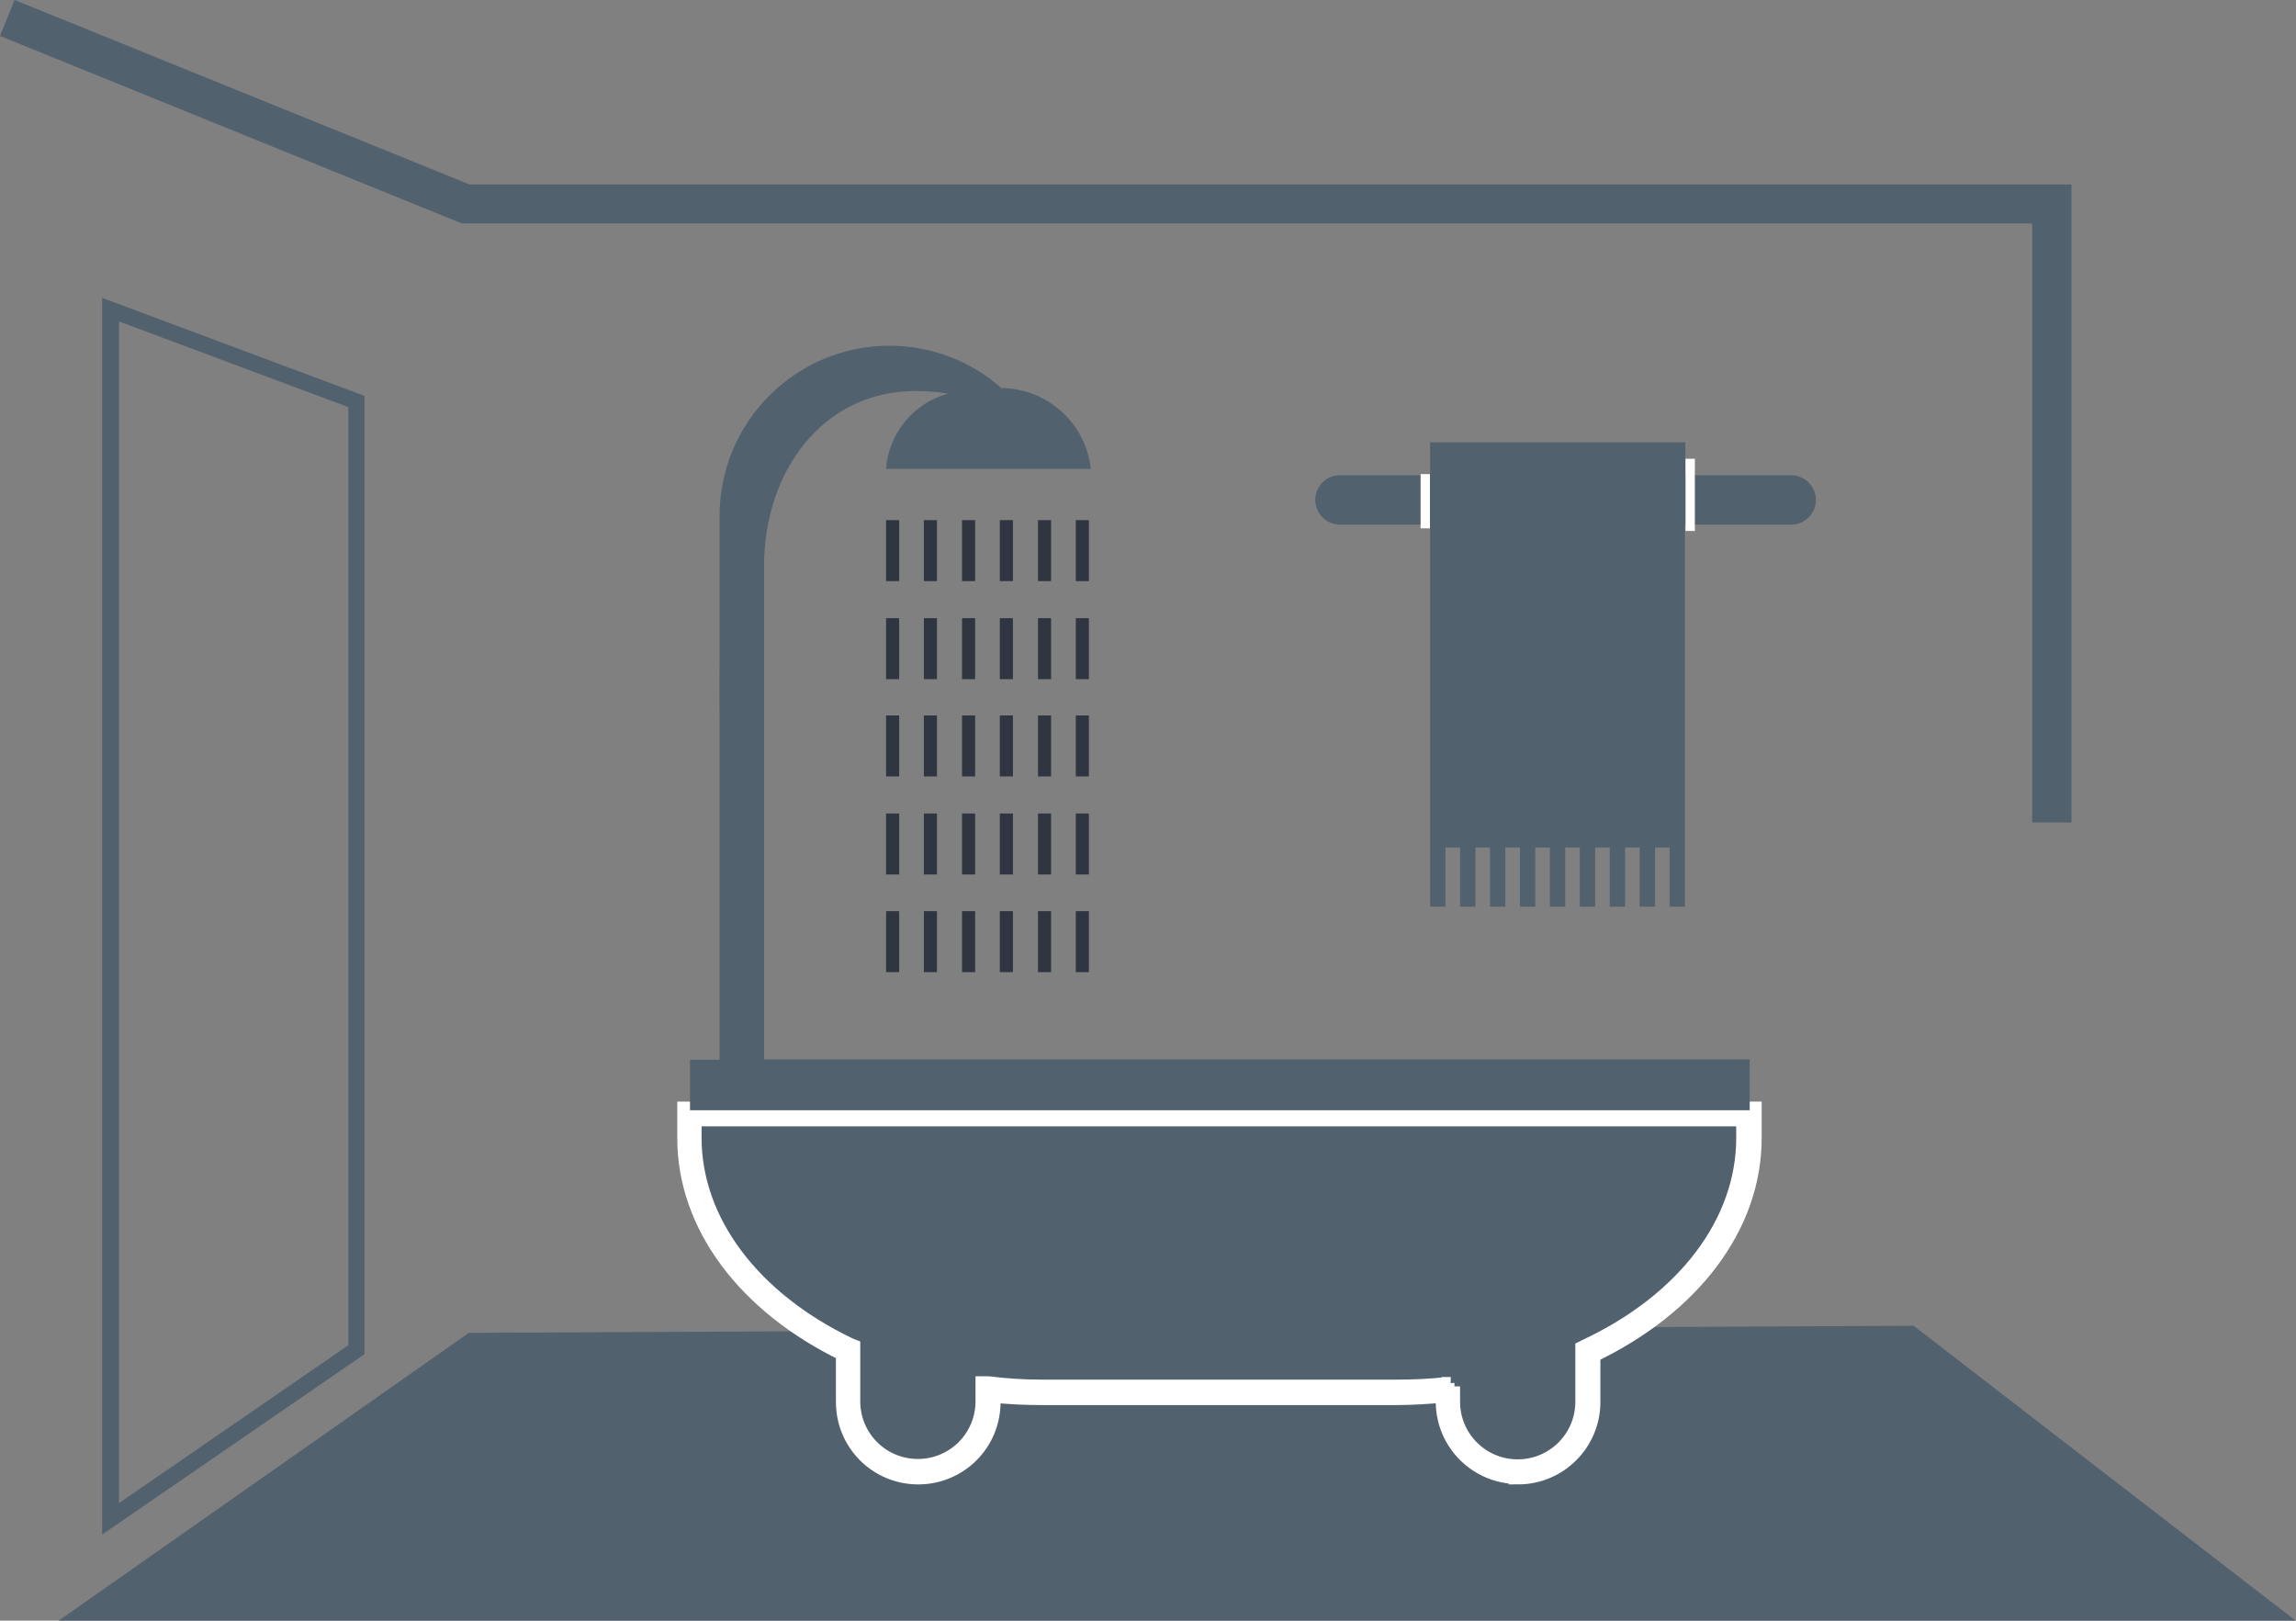
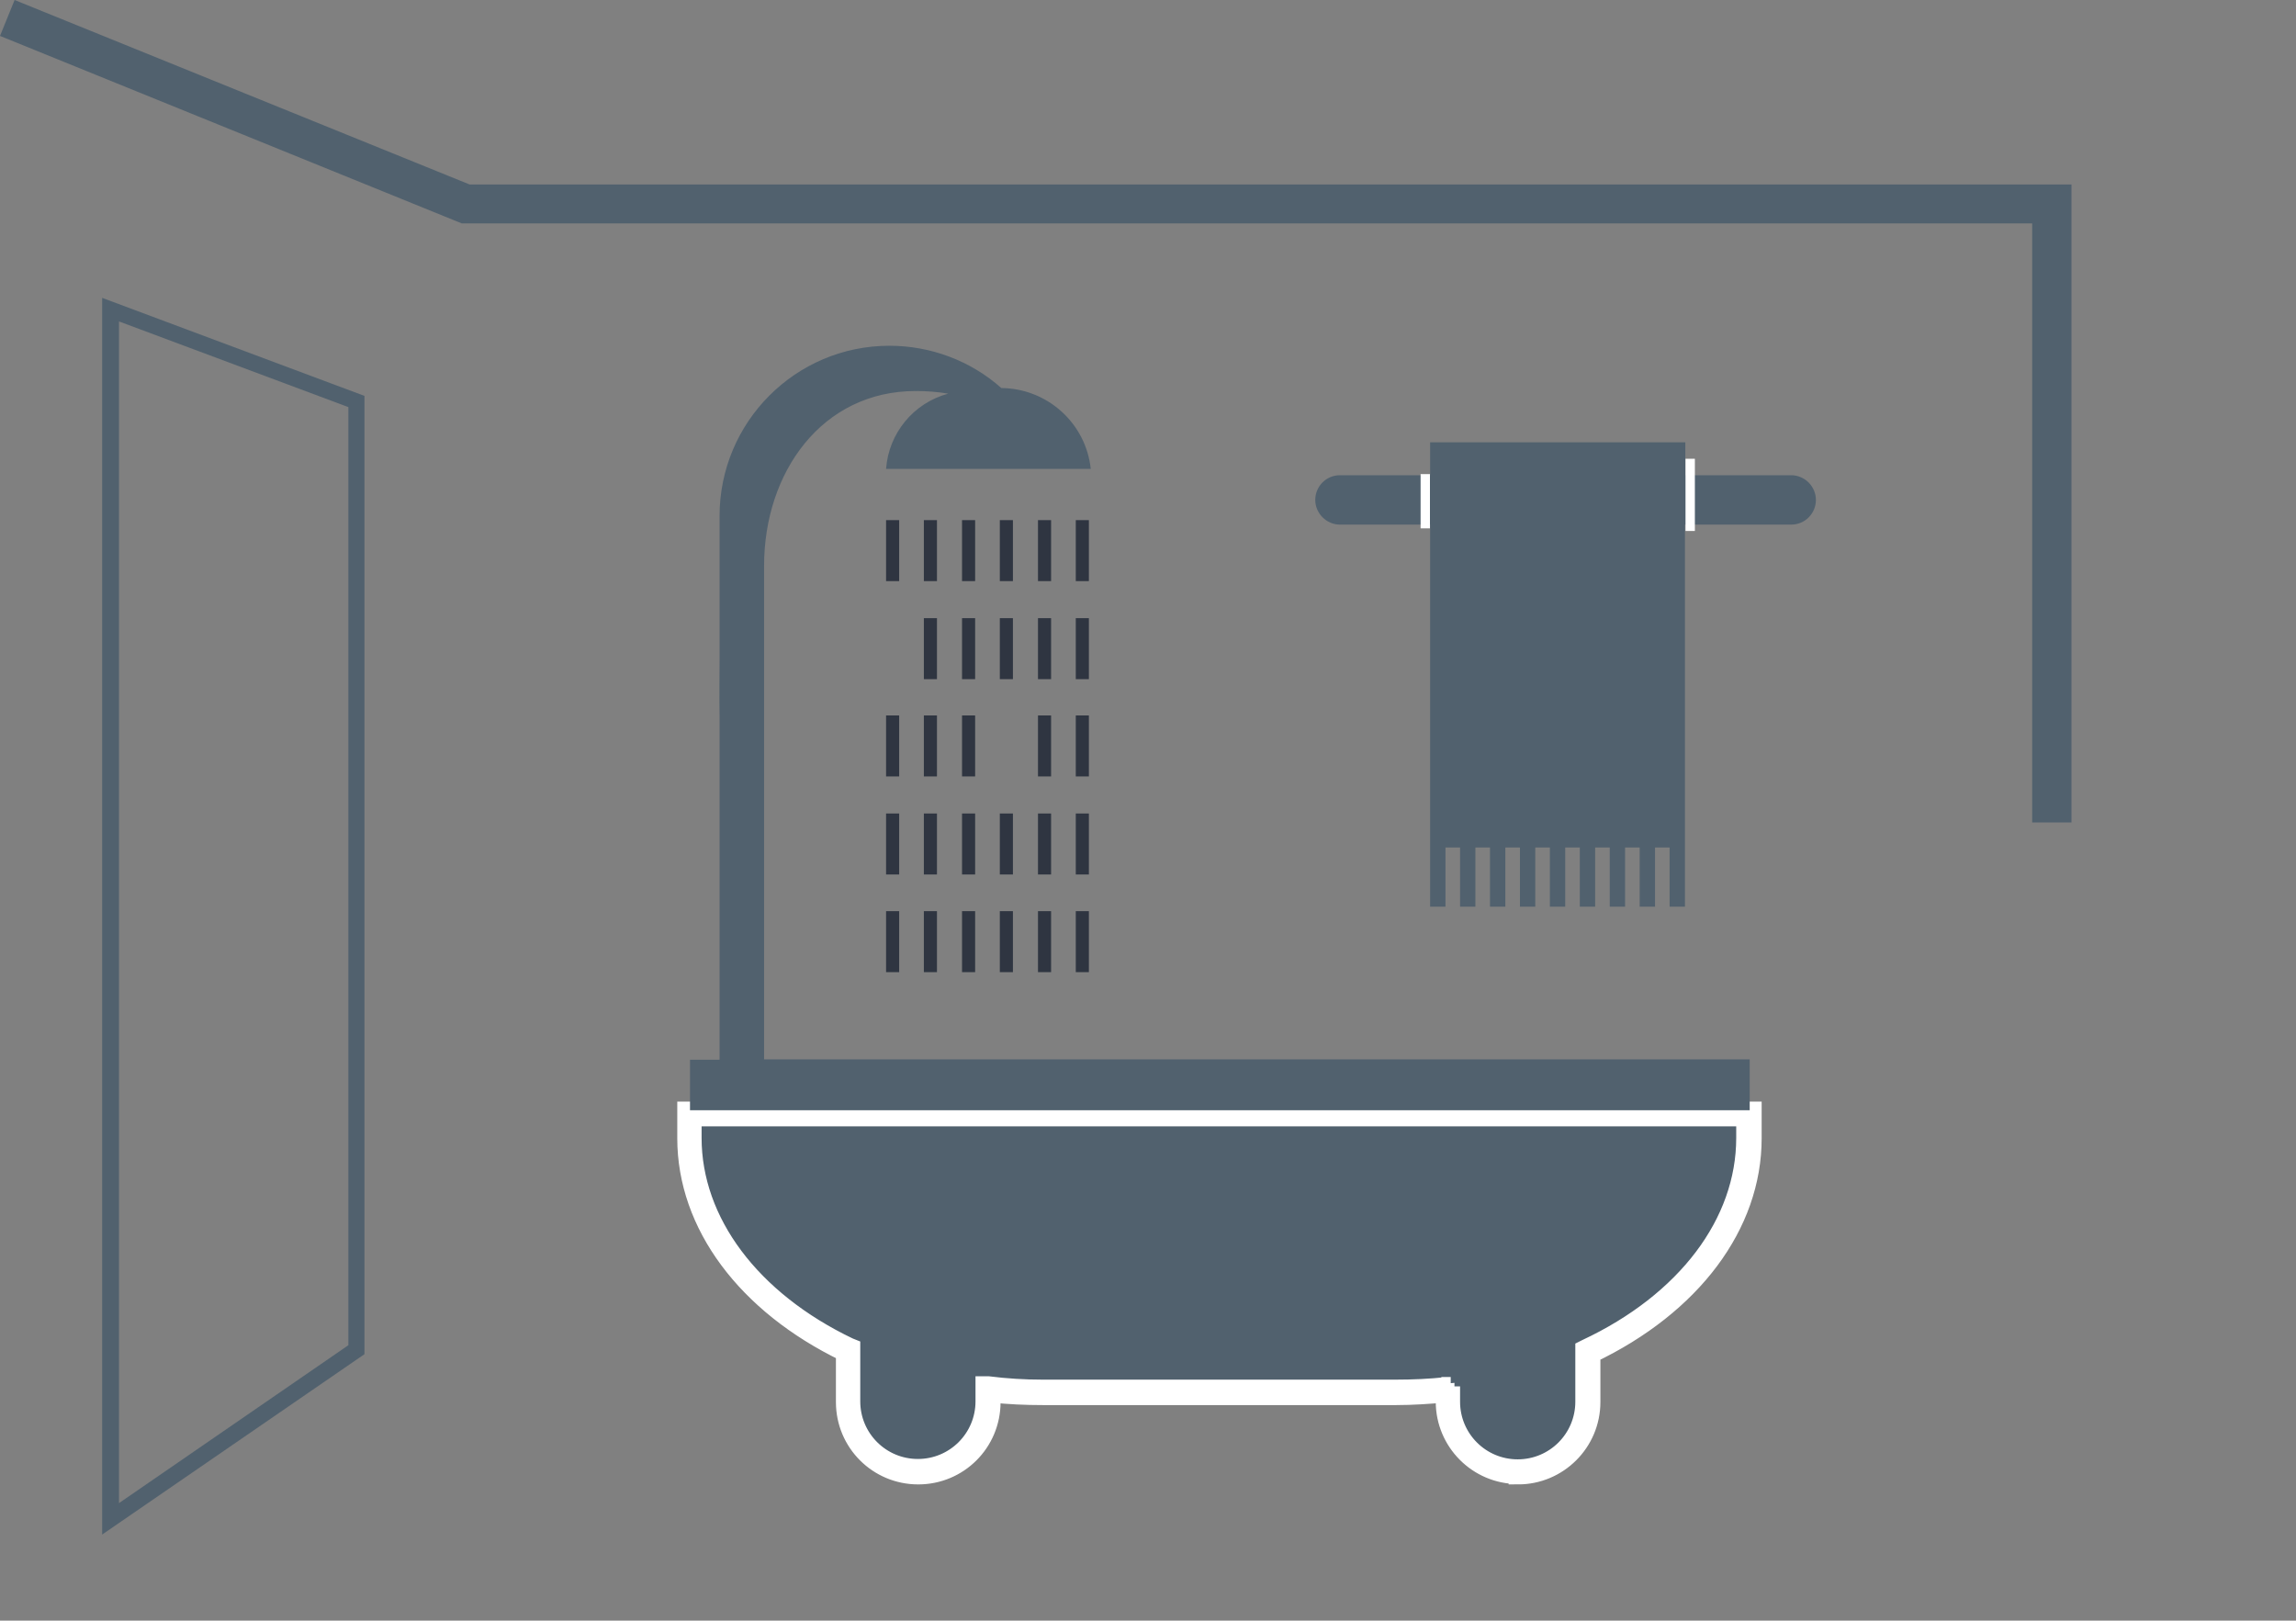
<svg xmlns="http://www.w3.org/2000/svg" id="Ebene_1" data-name="Ebene 1" viewBox="0 0 61.36 43.31">
  <rect x="0" y="0" width="61.36" height="43.31" fill="#808080" stroke="none" />
  <defs>
    <style>
      .cls-1, .cls-2, .cls-3 {
        fill: none;
      }

      .cls-4 {
        fill: #51616e;
      }

      .cls-2 {
        stroke-width: .5px;
      }

      .cls-2, .cls-3 {
        stroke: #fff;
        stroke-miterlimit: 10;
      }

      .cls-5 {
        fill: #fff;
      }

      .cls-3 {
        stroke-width: .25px;
      }

      .cls-6 {
        fill: #2f3541;
      }

      .cls-7 {
        clip-path: url(#clippath);
      }
    </style>
    <clipPath id="clippath">
      <rect class="cls-1" width="60.77" height="42.9" />
    </clipPath>
  </defs>
-   <path id="Pfad_2492" data-name="Pfad 2492" class="cls-4" d="M12.53,35.62l-10.96,7.69h59.78l-10.21-7.88-38.62.19Z" />
  <g id="Gruppe_2537" data-name="Gruppe 2537">
    <g class="cls-7">
      <g id="Gruppe_2536" data-name="Gruppe 2536">
        <path id="Pfad_2493" data-name="Pfad 2493" class="cls-4" d="M18.43,29.76v.65c0,2.35,1.69,4.44,4.24,5.67v1.38c0,1.03.84,1.87,1.87,1.87s1.87-.84,1.87-1.87v-.33c.49.05.97.08,1.46.08h9.45c.46,0,.93-.02,1.39-.07v.32c0,1.03.84,1.87,1.87,1.87s1.87-.84,1.87-1.87h0v-1.35c2.58-1.22,4.31-3.32,4.31-5.71v-.65h-28.33" />
        <path id="Pfad_2494" data-name="Pfad 2494" class="cls-5" d="M40.57,39.41c-1.08,0-1.95-.88-1.95-1.95v-.23c-.43.04-.87.07-1.31.07h-9.44c-.46,0-.92-.02-1.38-.07v.24c0,1.08-.87,1.95-1.95,1.95s-1.95-.87-1.95-1.95v-1.33c-2.65-1.28-4.24-3.42-4.24-5.72v-.73h28.48v.73c0,2.32-1.61,4.47-4.31,5.76v1.29c0,1.08-.88,1.95-1.95,1.95h0ZM38.77,37.05v.41c0,.99.8,1.79,1.79,1.79s1.79-.8,1.79-1.79v-1.4l.04-.02c2.67-1.25,4.26-3.36,4.26-5.63v-.56h-28.15v.56c0,2.24,1.57,4.34,4.19,5.59l.05.02v1.43c0,.99.8,1.79,1.79,1.79s1.79-.8,1.79-1.79v-.42h.09c.48.06.96.09,1.45.09h9.44c.46,0,.92-.02,1.38-.07h.09,0Z" />
        <path id="Pfad_2495" data-name="Pfad 2495" class="cls-2" d="M40.57,39.41c-1.08,0-1.95-.88-1.95-1.95v-.23c-.43.04-.87.07-1.31.07h-9.44c-.46,0-.92-.02-1.38-.07v.24c0,1.08-.87,1.95-1.95,1.95s-1.95-.87-1.95-1.95v-1.33c-2.65-1.28-4.24-3.42-4.24-5.72v-.73h28.48v.73c0,2.32-1.61,4.47-4.31,5.76v1.29c0,1.08-.88,1.95-1.95,1.95h0ZM38.77,37.05v.41c0,.99.8,1.79,1.79,1.79s1.79-.8,1.79-1.79v-1.4l.04-.02c2.67-1.25,4.26-3.36,4.26-5.63v-.56h-28.15v.56c0,2.24,1.57,4.34,4.19,5.59l.05.02v1.43c0,.99.8,1.79,1.79,1.79s1.79-.8,1.79-1.79v-.42h.09c.48.06.96.09,1.45.09h9.44c.46,0,.92-.02,1.38-.07h.09,0Z" />
        <path id="Pfad_2496" data-name="Pfad 2496" class="cls-4" d="M47.88,12.7h-2.84v-.88h-6.82v.88h-2.41c-.37,0-.66.3-.66.66s.3.66.66.66h2.41v10.21h.41v-1.58h.39v1.58h.41v-1.58h.39v1.58h.41v-1.58h.39v1.58h.41v-1.58h.39v1.58h.41v-1.58h.39v1.58h.41v-1.58h.39v1.58h.41v-1.58h.39v1.58h.41v-1.58h.39v1.58h.41v-10.21h2.84c.37,0,.66-.3.66-.66s-.3-.66-.66-.66h.05Z" />
        <path id="Pfad_2497" data-name="Pfad 2497" class="cls-4" d="M2.73,41V7.96l7.01,2.62v25.61l-7.01,4.82h0ZM3.18,8.6v31.57l6.13-4.22V10.88l-6.13-2.29Z" />
        <path id="Pfad_2498" data-name="Pfad 2498" class="cls-4" d="M55.35,21.98h-1.04V5.97H12.34L0,.96l.39-.96,12.16,4.93h42.81v17.05Z" />
        <path id="Pfad_2499" data-name="Pfad 2499" class="cls-4" d="M20.42,28.31v-13.19c0-2.5,1.55-4.67,4.05-4.67.29,0,.58.02.87.07-.93.25-1.59,1.06-1.66,2.01h5.47c-.13-1.22-1.16-2.15-2.39-2.16-.82-.73-1.89-1.13-2.99-1.13-2.51,0-4.54,2.04-4.54,4.55v3.89c0,.47-.01.95,0,1.43v9.21h-.79v1.35h28.32v-1.36h-26.34Z" />
        <rect id="Rechteck_94" data-name="Rechteck 94" class="cls-6" x="23.68" y="13.9" width=".35" height="1.63" />
        <rect id="Rechteck_95" data-name="Rechteck 95" class="cls-6" x="24.69" y="13.9" width=".35" height="1.63" />
        <rect id="Rechteck_96" data-name="Rechteck 96" class="cls-6" x="25.71" y="13.9" width=".35" height="1.63" />
        <rect id="Rechteck_97" data-name="Rechteck 97" class="cls-6" x="26.72" y="13.9" width=".35" height="1.63" />
        <rect id="Rechteck_98" data-name="Rechteck 98" class="cls-6" x="27.74" y="13.9" width=".35" height="1.63" />
        <rect id="Rechteck_99" data-name="Rechteck 99" class="cls-6" x="28.75" y="13.9" width=".35" height="1.63" />
-         <rect id="Rechteck_100" data-name="Rechteck 100" class="cls-6" x="23.68" y="16.52" width=".35" height="1.63" />
        <rect id="Rechteck_101" data-name="Rechteck 101" class="cls-6" x="24.69" y="16.52" width=".35" height="1.63" />
        <rect id="Rechteck_102" data-name="Rechteck 102" class="cls-6" x="25.71" y="16.52" width=".35" height="1.63" />
        <rect id="Rechteck_103" data-name="Rechteck 103" class="cls-6" x="26.72" y="16.52" width=".35" height="1.63" />
        <rect id="Rechteck_104" data-name="Rechteck 104" class="cls-6" x="27.74" y="16.52" width=".35" height="1.63" />
        <rect id="Rechteck_105" data-name="Rechteck 105" class="cls-6" x="28.75" y="16.52" width=".35" height="1.63" />
        <rect id="Rechteck_106" data-name="Rechteck 106" class="cls-6" x="23.68" y="19.12" width=".35" height="1.63" />
        <rect id="Rechteck_107" data-name="Rechteck 107" class="cls-6" x="24.69" y="19.12" width=".35" height="1.63" />
        <rect id="Rechteck_108" data-name="Rechteck 108" class="cls-6" x="25.71" y="19.12" width=".35" height="1.63" />
-         <rect id="Rechteck_109" data-name="Rechteck 109" class="cls-6" x="26.72" y="19.12" width=".35" height="1.63" />
        <rect id="Rechteck_110" data-name="Rechteck 110" class="cls-6" x="27.74" y="19.12" width=".35" height="1.63" />
        <rect id="Rechteck_111" data-name="Rechteck 111" class="cls-6" x="28.75" y="19.12" width=".35" height="1.63" />
        <rect id="Rechteck_112" data-name="Rechteck 112" class="cls-6" x="23.68" y="21.74" width=".35" height="1.63" />
        <rect id="Rechteck_113" data-name="Rechteck 113" class="cls-6" x="24.69" y="21.74" width=".35" height="1.63" />
        <rect id="Rechteck_114" data-name="Rechteck 114" class="cls-6" x="25.71" y="21.74" width=".35" height="1.63" />
        <rect id="Rechteck_115" data-name="Rechteck 115" class="cls-6" x="26.72" y="21.74" width=".35" height="1.63" />
        <rect id="Rechteck_116" data-name="Rechteck 116" class="cls-6" x="27.74" y="21.74" width=".35" height="1.63" />
        <rect id="Rechteck_117" data-name="Rechteck 117" class="cls-6" x="28.75" y="21.74" width=".35" height="1.63" />
        <rect id="Rechteck_118" data-name="Rechteck 118" class="cls-6" x="23.68" y="24.35" width=".35" height="1.63" />
        <rect id="Rechteck_119" data-name="Rechteck 119" class="cls-6" x="24.69" y="24.35" width=".35" height="1.63" />
        <rect id="Rechteck_120" data-name="Rechteck 120" class="cls-6" x="25.71" y="24.35" width=".35" height="1.63" />
        <rect id="Rechteck_121" data-name="Rechteck 121" class="cls-6" x="26.72" y="24.35" width=".35" height="1.63" />
        <rect id="Rechteck_122" data-name="Rechteck 122" class="cls-6" x="27.74" y="24.35" width=".35" height="1.63" />
        <rect id="Rechteck_123" data-name="Rechteck 123" class="cls-6" x="28.75" y="24.35" width=".35" height="1.63" />
        <line id="Linie_15" data-name="Linie 15" class="cls-3" x1="38.09" y1="12.67" x2="38.09" y2="14.12" />
        <line id="Linie_16" data-name="Linie 16" class="cls-3" x1="45.17" y1="12.26" x2="45.17" y2="14.19" />
      </g>
    </g>
  </g>
</svg>